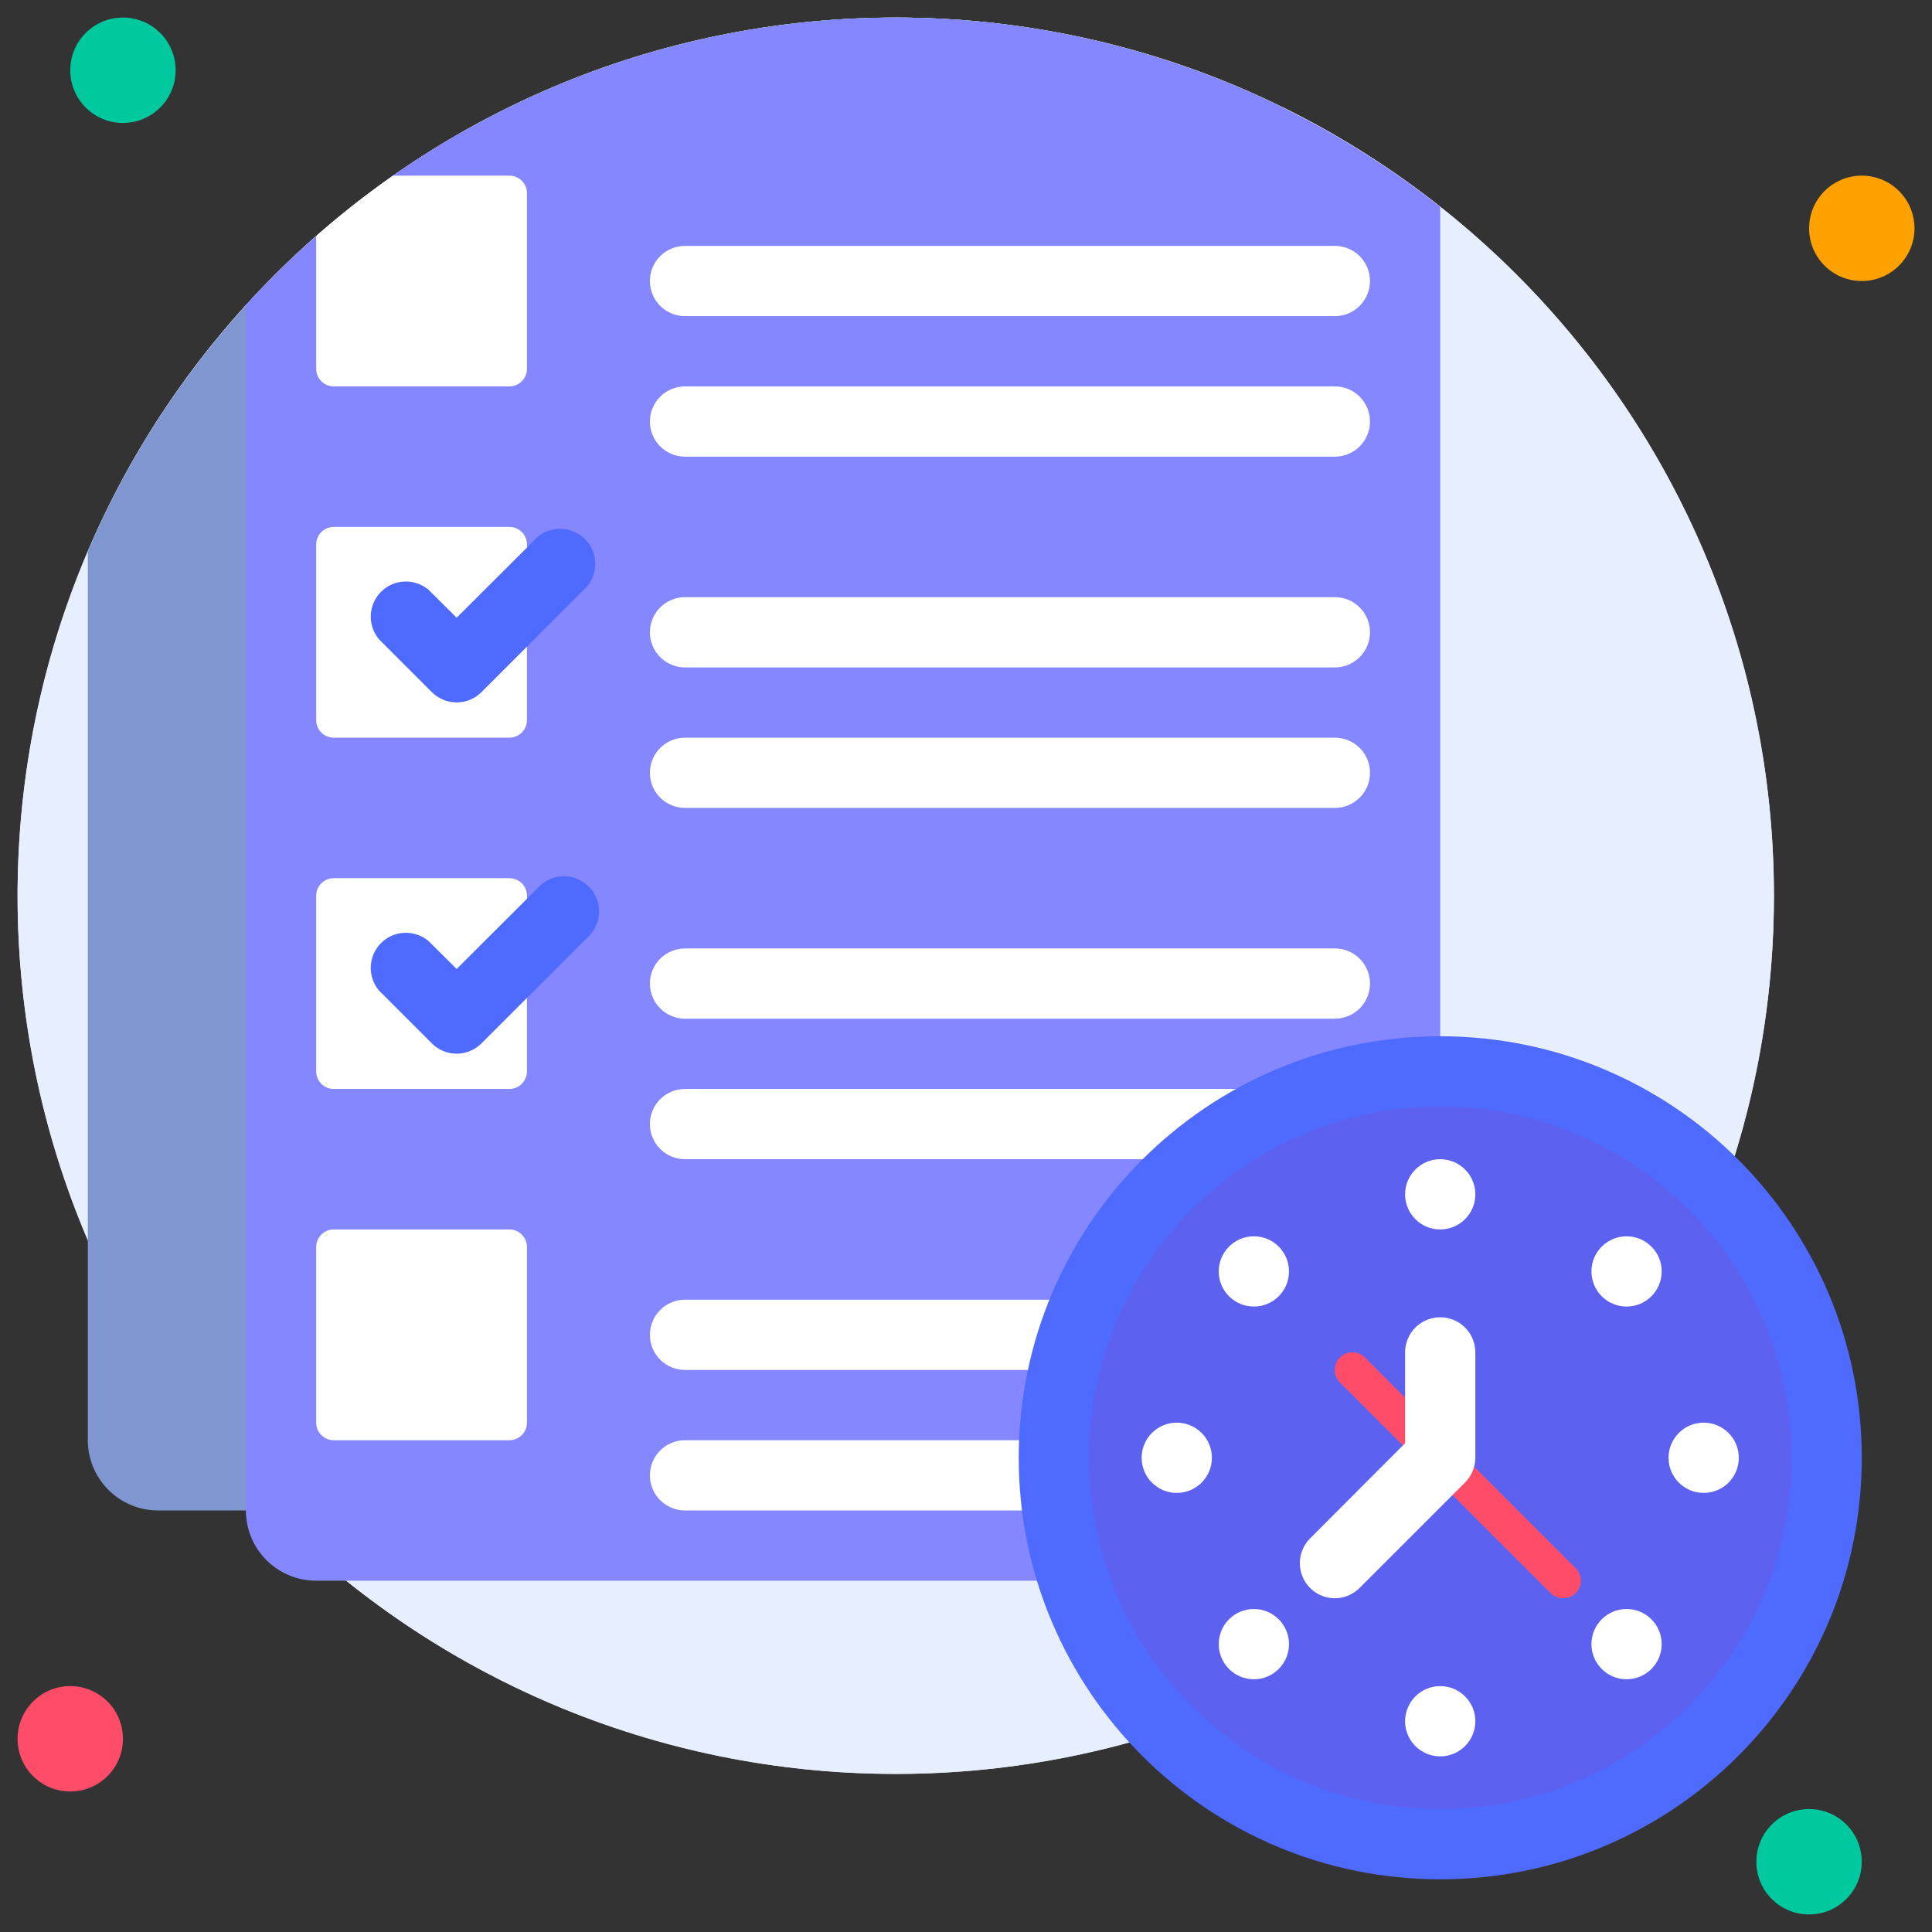
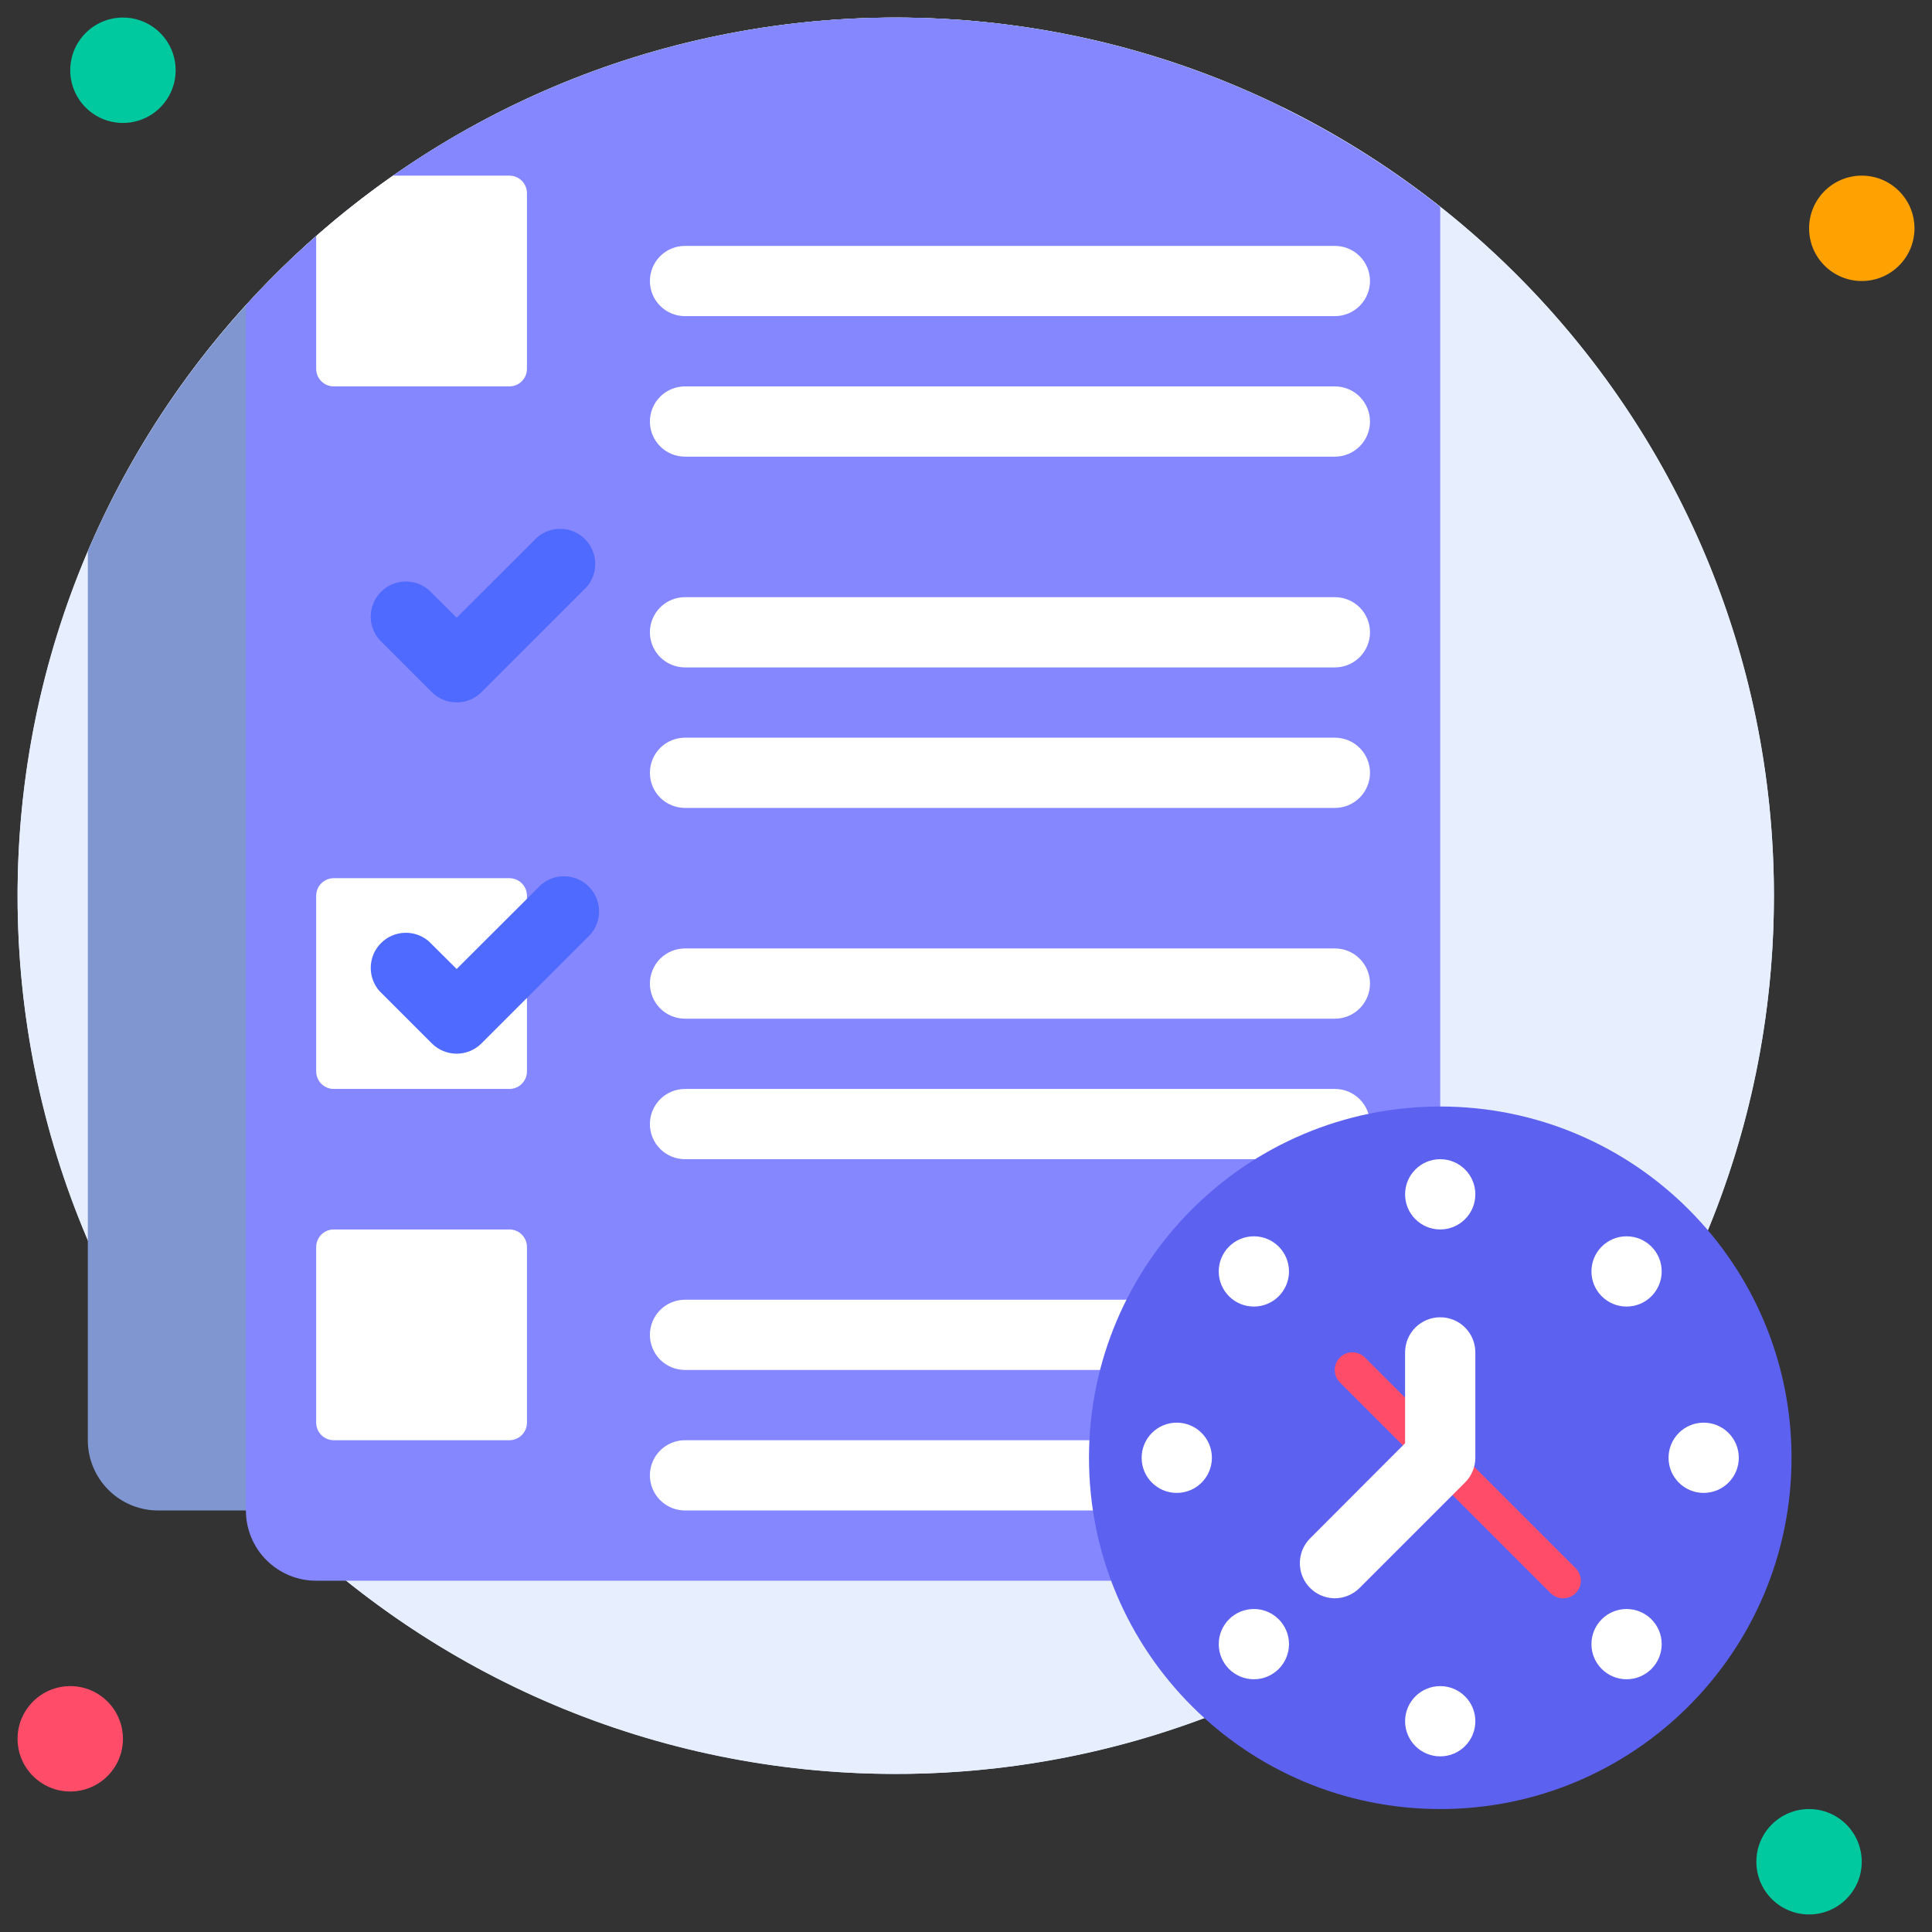
<svg xmlns="http://www.w3.org/2000/svg" width="44" height="44" viewBox="0 0 44 44" fill="none">
  <rect x="0" y="0" width="44" height="44" fill="#333333" stroke="none" />
  <g clip-path="url(#clip0_109_43689)">
    <path d="M20.4 40.4C31.446 40.4 40.4 31.446 40.4 20.4C40.4 9.354 31.446 0.4 20.4 0.4C9.355 0.4 0.4 9.354 0.4 20.4C0.4 31.446 9.355 40.4 20.4 40.4Z" fill="#E7EFFF" />
    <path d="M40.4 20.4C40.4 24.744 38.986 28.971 36.37 32.44C33.755 35.909 30.081 38.432 25.904 39.628C21.728 40.823 17.275 40.626 13.22 39.067C9.165 37.507 5.729 34.669 3.43 30.983C1.131 27.297 0.095 22.962 0.479 18.634C0.862 14.307 2.644 10.222 5.556 6.997C8.467 3.772 12.349 1.584 16.615 0.761C20.881 -0.061 25.299 0.528 29.2 2.44C32.56 4.086 35.391 6.642 37.371 9.817C39.351 12.992 40.4 16.658 40.4 20.4Z" fill="#E7EFFF" />
    <path d="M29.2 2.44V34.4H3.6C3.176 34.4 2.769 34.231 2.469 33.931C2.169 33.631 2 33.224 2 32.8V12.552C3.178 9.804 4.954 7.354 7.2 5.38C7.2 5.38 9.412 5.532 8.952 4C11.88 1.956 15.303 0.733 18.863 0.459C22.424 0.185 25.993 0.869 29.2 2.44Z" fill="#7F96D1" />
    <path d="M2.8 2.8C3.462 2.8 4 2.263 4 1.6C4 0.937 3.462 0.4 2.8 0.4C2.137 0.4 1.6 0.937 1.6 1.6C1.6 2.263 2.137 2.8 2.8 2.8Z" fill="#00C99F" />
    <path d="M42.401 6.4C43.064 6.4 43.601 5.863 43.601 5.2C43.601 4.537 43.064 4 42.401 4C41.738 4 41.201 4.537 41.201 5.2C41.201 5.863 41.738 6.4 42.401 6.4Z" fill="#FFA100" />
    <path d="M41.2 43.6C41.863 43.6 42.4 43.063 42.4 42.4C42.4 41.737 41.863 41.2 41.2 41.2C40.537 41.2 40 41.737 40 42.4C40 43.063 40.537 43.6 41.2 43.6Z" fill="#00C99F" />
    <path d="M1.6 40.8C2.263 40.8 2.8 40.263 2.8 39.6C2.8 38.937 2.263 38.4 1.6 38.4C0.938 38.4 0.4 38.937 0.4 39.6C0.4 40.263 0.938 40.8 1.6 40.8Z" fill="#FF4D69" />
    <path d="M32.8 4.712V36H7.2C6.775 36 6.368 35.831 6.068 35.531C5.768 35.231 5.6 34.824 5.6 34.4V6.952C6.103 6.398 6.637 5.873 7.2 5.38C7.2 5.38 9.412 5.532 8.952 4C12.476 1.541 16.698 0.282 20.993 0.411C25.289 0.539 29.428 2.047 32.8 4.712Z" fill="#8487FF" />
    <path d="M12.001 4.4V8.4C12.001 8.506 11.959 8.608 11.884 8.683C11.809 8.758 11.707 8.8 11.601 8.8H7.601C7.495 8.8 7.393 8.758 7.318 8.683C7.243 8.608 7.201 8.506 7.201 8.4V5.38C7.759 4.888 8.344 4.427 8.953 4H11.601C11.707 4 11.809 4.042 11.884 4.117C11.959 4.192 12.001 4.294 12.001 4.4Z" fill="white" />
    <path d="M30.401 7.2H15.601C15.389 7.2 15.185 7.116 15.035 6.966C14.885 6.816 14.801 6.612 14.801 6.4C14.801 6.188 14.885 5.984 15.035 5.834C15.185 5.684 15.389 5.6 15.601 5.6H30.401C30.613 5.6 30.816 5.684 30.966 5.834C31.116 5.984 31.201 6.188 31.201 6.4C31.201 6.612 31.116 6.816 30.966 6.966C30.816 7.116 30.613 7.2 30.401 7.2Z" fill="white" />
    <path d="M30.401 10.4H15.601C15.389 10.4 15.185 10.316 15.035 10.166C14.885 10.016 14.801 9.812 14.801 9.6C14.801 9.388 14.885 9.184 15.035 9.034C15.185 8.884 15.389 8.8 15.601 8.8H30.401C30.613 8.8 30.816 8.884 30.966 9.034C31.116 9.184 31.201 9.388 31.201 9.6C31.201 9.812 31.116 10.016 30.966 10.166C30.816 10.316 30.613 10.4 30.401 10.4Z" fill="white" />
-     <path d="M11.601 12H7.601C7.38 12 7.201 12.179 7.201 12.4V16.4C7.201 16.621 7.38 16.8 7.601 16.8H11.601C11.822 16.8 12.001 16.621 12.001 16.4V12.4C12.001 12.179 11.822 12 11.601 12Z" fill="white" />
    <path d="M9.836 15.764L8.636 14.564C8.505 14.411 8.436 14.214 8.444 14.013C8.452 13.812 8.535 13.62 8.678 13.478C8.82 13.335 9.011 13.252 9.212 13.244C9.414 13.236 9.611 13.305 9.764 13.436L10.4 14.068L12.236 12.236C12.389 12.105 12.586 12.037 12.787 12.044C12.988 12.052 13.179 12.136 13.322 12.278C13.464 12.421 13.548 12.611 13.556 12.813C13.563 13.014 13.495 13.211 13.364 13.364L10.964 15.764C10.814 15.913 10.611 15.997 10.4 15.997C10.188 15.997 9.986 15.913 9.836 15.764Z" fill="#4E6AFF" />
    <path d="M30.401 15.2H15.601C15.389 15.2 15.185 15.116 15.035 14.966C14.885 14.816 14.801 14.612 14.801 14.4C14.801 14.188 14.885 13.984 15.035 13.834C15.185 13.684 15.389 13.6 15.601 13.6H30.401C30.613 13.6 30.816 13.684 30.966 13.834C31.116 13.984 31.201 14.188 31.201 14.4C31.201 14.612 31.116 14.816 30.966 14.966C30.816 15.116 30.613 15.2 30.401 15.2Z" fill="white" />
    <path d="M30.401 18.4H15.601C15.389 18.4 15.185 18.316 15.035 18.166C14.885 18.016 14.801 17.812 14.801 17.6C14.801 17.388 14.885 17.184 15.035 17.034C15.185 16.884 15.389 16.8 15.601 16.8H30.401C30.613 16.8 30.816 16.884 30.966 17.034C31.116 17.184 31.201 17.388 31.201 17.6C31.201 17.812 31.116 18.016 30.966 18.166C30.816 18.316 30.613 18.4 30.401 18.4Z" fill="white" />
    <path d="M11.601 20H7.601C7.38 20 7.201 20.179 7.201 20.4V24.4C7.201 24.621 7.38 24.8 7.601 24.8H11.601C11.822 24.8 12.001 24.621 12.001 24.4V20.4C12.001 20.179 11.822 20 11.601 20Z" fill="white" />
    <path d="M9.836 23.764L8.636 22.564C8.505 22.411 8.436 22.214 8.444 22.013C8.452 21.811 8.535 21.62 8.678 21.478C8.82 21.335 9.011 21.252 9.212 21.244C9.414 21.236 9.611 21.305 9.764 21.436L10.4 22.068L12.236 20.236C12.307 20.152 12.396 20.084 12.495 20.036C12.594 19.988 12.702 19.961 12.812 19.957C12.923 19.953 13.033 19.971 13.135 20.012C13.238 20.052 13.331 20.113 13.409 20.191C13.487 20.269 13.548 20.362 13.588 20.465C13.629 20.567 13.647 20.677 13.643 20.787C13.639 20.898 13.611 21.006 13.563 21.105C13.515 21.204 13.447 21.292 13.364 21.364L10.964 23.764C10.814 23.913 10.611 23.997 10.4 23.997C10.188 23.997 9.986 23.913 9.836 23.764Z" fill="#4E6AFF" />
    <path d="M30.401 23.2H15.601C15.389 23.2 15.185 23.116 15.035 22.966C14.885 22.816 14.801 22.612 14.801 22.4C14.801 22.188 14.885 21.984 15.035 21.834C15.185 21.684 15.389 21.6 15.601 21.6H30.401C30.613 21.6 30.816 21.684 30.966 21.834C31.116 21.984 31.201 22.188 31.201 22.4C31.201 22.612 31.116 22.816 30.966 22.966C30.816 23.116 30.613 23.2 30.401 23.2Z" fill="white" />
    <path d="M30.401 26.4H15.601C15.389 26.4 15.185 26.316 15.035 26.166C14.885 26.016 14.801 25.812 14.801 25.6C14.801 25.388 14.885 25.184 15.035 25.034C15.185 24.884 15.389 24.8 15.601 24.8H30.401C30.613 24.8 30.816 24.884 30.966 25.034C31.116 25.184 31.201 25.388 31.201 25.6C31.201 25.812 31.116 26.016 30.966 26.166C30.816 26.316 30.613 26.4 30.401 26.4Z" fill="white" />
    <path d="M11.601 28H7.601C7.38 28 7.201 28.179 7.201 28.4V32.4C7.201 32.621 7.38 32.8 7.601 32.8H11.601C11.822 32.8 12.001 32.621 12.001 32.4V28.4C12.001 28.179 11.822 28 11.601 28Z" fill="white" />
    <path d="M30.401 31.2H15.601C15.389 31.2 15.185 31.116 15.035 30.966C14.885 30.816 14.801 30.612 14.801 30.4C14.801 30.188 14.885 29.984 15.035 29.834C15.185 29.684 15.389 29.6 15.601 29.6H30.401C30.613 29.6 30.816 29.684 30.966 29.834C31.116 29.984 31.201 30.188 31.201 30.4C31.201 30.612 31.116 30.816 30.966 30.966C30.816 31.116 30.613 31.2 30.401 31.2Z" fill="white" />
    <path d="M30.401 34.4H15.601C15.389 34.4 15.185 34.316 15.035 34.166C14.885 34.016 14.801 33.812 14.801 33.6C14.801 33.388 14.885 33.184 15.035 33.034C15.185 32.884 15.389 32.8 15.601 32.8H30.401C30.613 32.8 30.816 32.884 30.966 33.034C31.116 33.184 31.201 33.388 31.201 33.6C31.201 33.812 31.116 34.016 30.966 34.166C30.816 34.316 30.613 34.4 30.401 34.4Z" fill="white" />
-     <path d="M32.801 42.8C38.103 42.8 42.401 38.502 42.401 33.2C42.401 27.898 38.103 23.6 32.801 23.6C27.499 23.6 23.201 27.898 23.201 33.2C23.201 38.502 27.499 42.8 32.801 42.8Z" fill="#4E6AFF" />
    <path d="M32.801 41.2C37.219 41.2 40.801 37.618 40.801 33.2C40.801 28.782 37.219 25.2 32.801 25.2C28.383 25.2 24.801 28.782 24.801 33.2C24.801 37.618 28.383 41.2 32.801 41.2Z" fill="#5D61EF" />
    <path d="M35.6 36.4C35.547 36.4 35.495 36.39 35.447 36.37C35.398 36.35 35.353 36.321 35.316 36.284L30.516 31.484C30.441 31.409 30.398 31.306 30.398 31.2C30.398 31.093 30.441 30.991 30.516 30.916C30.591 30.841 30.694 30.798 30.8 30.798C30.907 30.798 31.009 30.841 31.084 30.916L35.884 35.716C35.941 35.772 35.979 35.843 35.995 35.921C36.01 35.999 36.002 36.08 35.972 36.153C35.941 36.227 35.89 36.289 35.824 36.333C35.757 36.377 35.679 36.4 35.6 36.4Z" fill="#FF4D69" />
    <path d="M32.8 28C33.242 28 33.6 27.642 33.6 27.2C33.6 26.758 33.242 26.4 32.8 26.4C32.358 26.4 32 26.758 32 27.2C32 27.642 32.358 28 32.8 28Z" fill="white" />
    <path d="M37.044 29.756C37.486 29.756 37.844 29.398 37.844 28.956C37.844 28.514 37.486 28.156 37.044 28.156C36.602 28.156 36.244 28.514 36.244 28.956C36.244 29.398 36.602 29.756 37.044 29.756Z" fill="white" />
    <path d="M38.8 34C39.242 34 39.6 33.642 39.6 33.2C39.6 32.758 39.242 32.4 38.8 32.4C38.358 32.4 38 32.758 38 33.2C38 33.642 38.358 34 38.8 34Z" fill="white" />
-     <path d="M37.044 38.244C37.486 38.244 37.844 37.886 37.844 37.444C37.844 37.002 37.486 36.644 37.044 36.644C36.602 36.644 36.244 37.002 36.244 37.444C36.244 37.886 36.602 38.244 37.044 38.244Z" fill="white" />
+     <path d="M37.044 38.244C37.486 38.244 37.844 37.886 37.844 37.444C37.844 37.002 37.486 36.644 37.044 36.644C36.602 36.644 36.244 37.002 36.244 37.444C36.244 37.886 36.602 38.244 37.044 38.244" fill="white" />
    <path d="M32.8 40C33.242 40 33.6 39.642 33.6 39.2C33.6 38.758 33.242 38.4 32.8 38.4C32.358 38.4 32 38.758 32 39.2C32 39.642 32.358 40 32.8 40Z" fill="white" />
    <path d="M28.556 38.244C28.998 38.244 29.356 37.886 29.356 37.444C29.356 37.002 28.998 36.644 28.556 36.644C28.114 36.644 27.756 37.002 27.756 37.444C27.756 37.886 28.114 38.244 28.556 38.244Z" fill="white" />
    <path d="M26.8 34C27.242 34 27.6 33.642 27.6 33.2C27.6 32.758 27.242 32.4 26.8 32.4C26.358 32.4 26 32.758 26 33.2C26 33.642 26.358 34 26.8 34Z" fill="white" />
    <path d="M28.556 29.756C28.998 29.756 29.356 29.398 29.356 28.956C29.356 28.514 28.998 28.156 28.556 28.156C28.114 28.156 27.756 28.514 27.756 28.956C27.756 29.398 28.114 29.756 28.556 29.756Z" fill="white" />
    <path d="M30.4 36.4C30.242 36.399 30.088 36.352 29.957 36.264C29.826 36.176 29.724 36.051 29.664 35.906C29.604 35.76 29.588 35.6 29.619 35.445C29.649 35.29 29.725 35.148 29.836 35.036L32 32.868V30.8C32 30.588 32.084 30.384 32.234 30.234C32.385 30.084 32.588 30 32.8 30C33.012 30 33.216 30.084 33.366 30.234C33.516 30.384 33.6 30.588 33.6 30.8V33.2C33.599 33.412 33.514 33.615 33.364 33.764L30.964 36.164C30.815 36.314 30.612 36.399 30.4 36.4Z" fill="white" />
  </g>
  <defs>
    <clipPath id="clip0_109_43689">
      <rect width="44" height="44" fill="white" />
    </clipPath>
  </defs>
</svg>